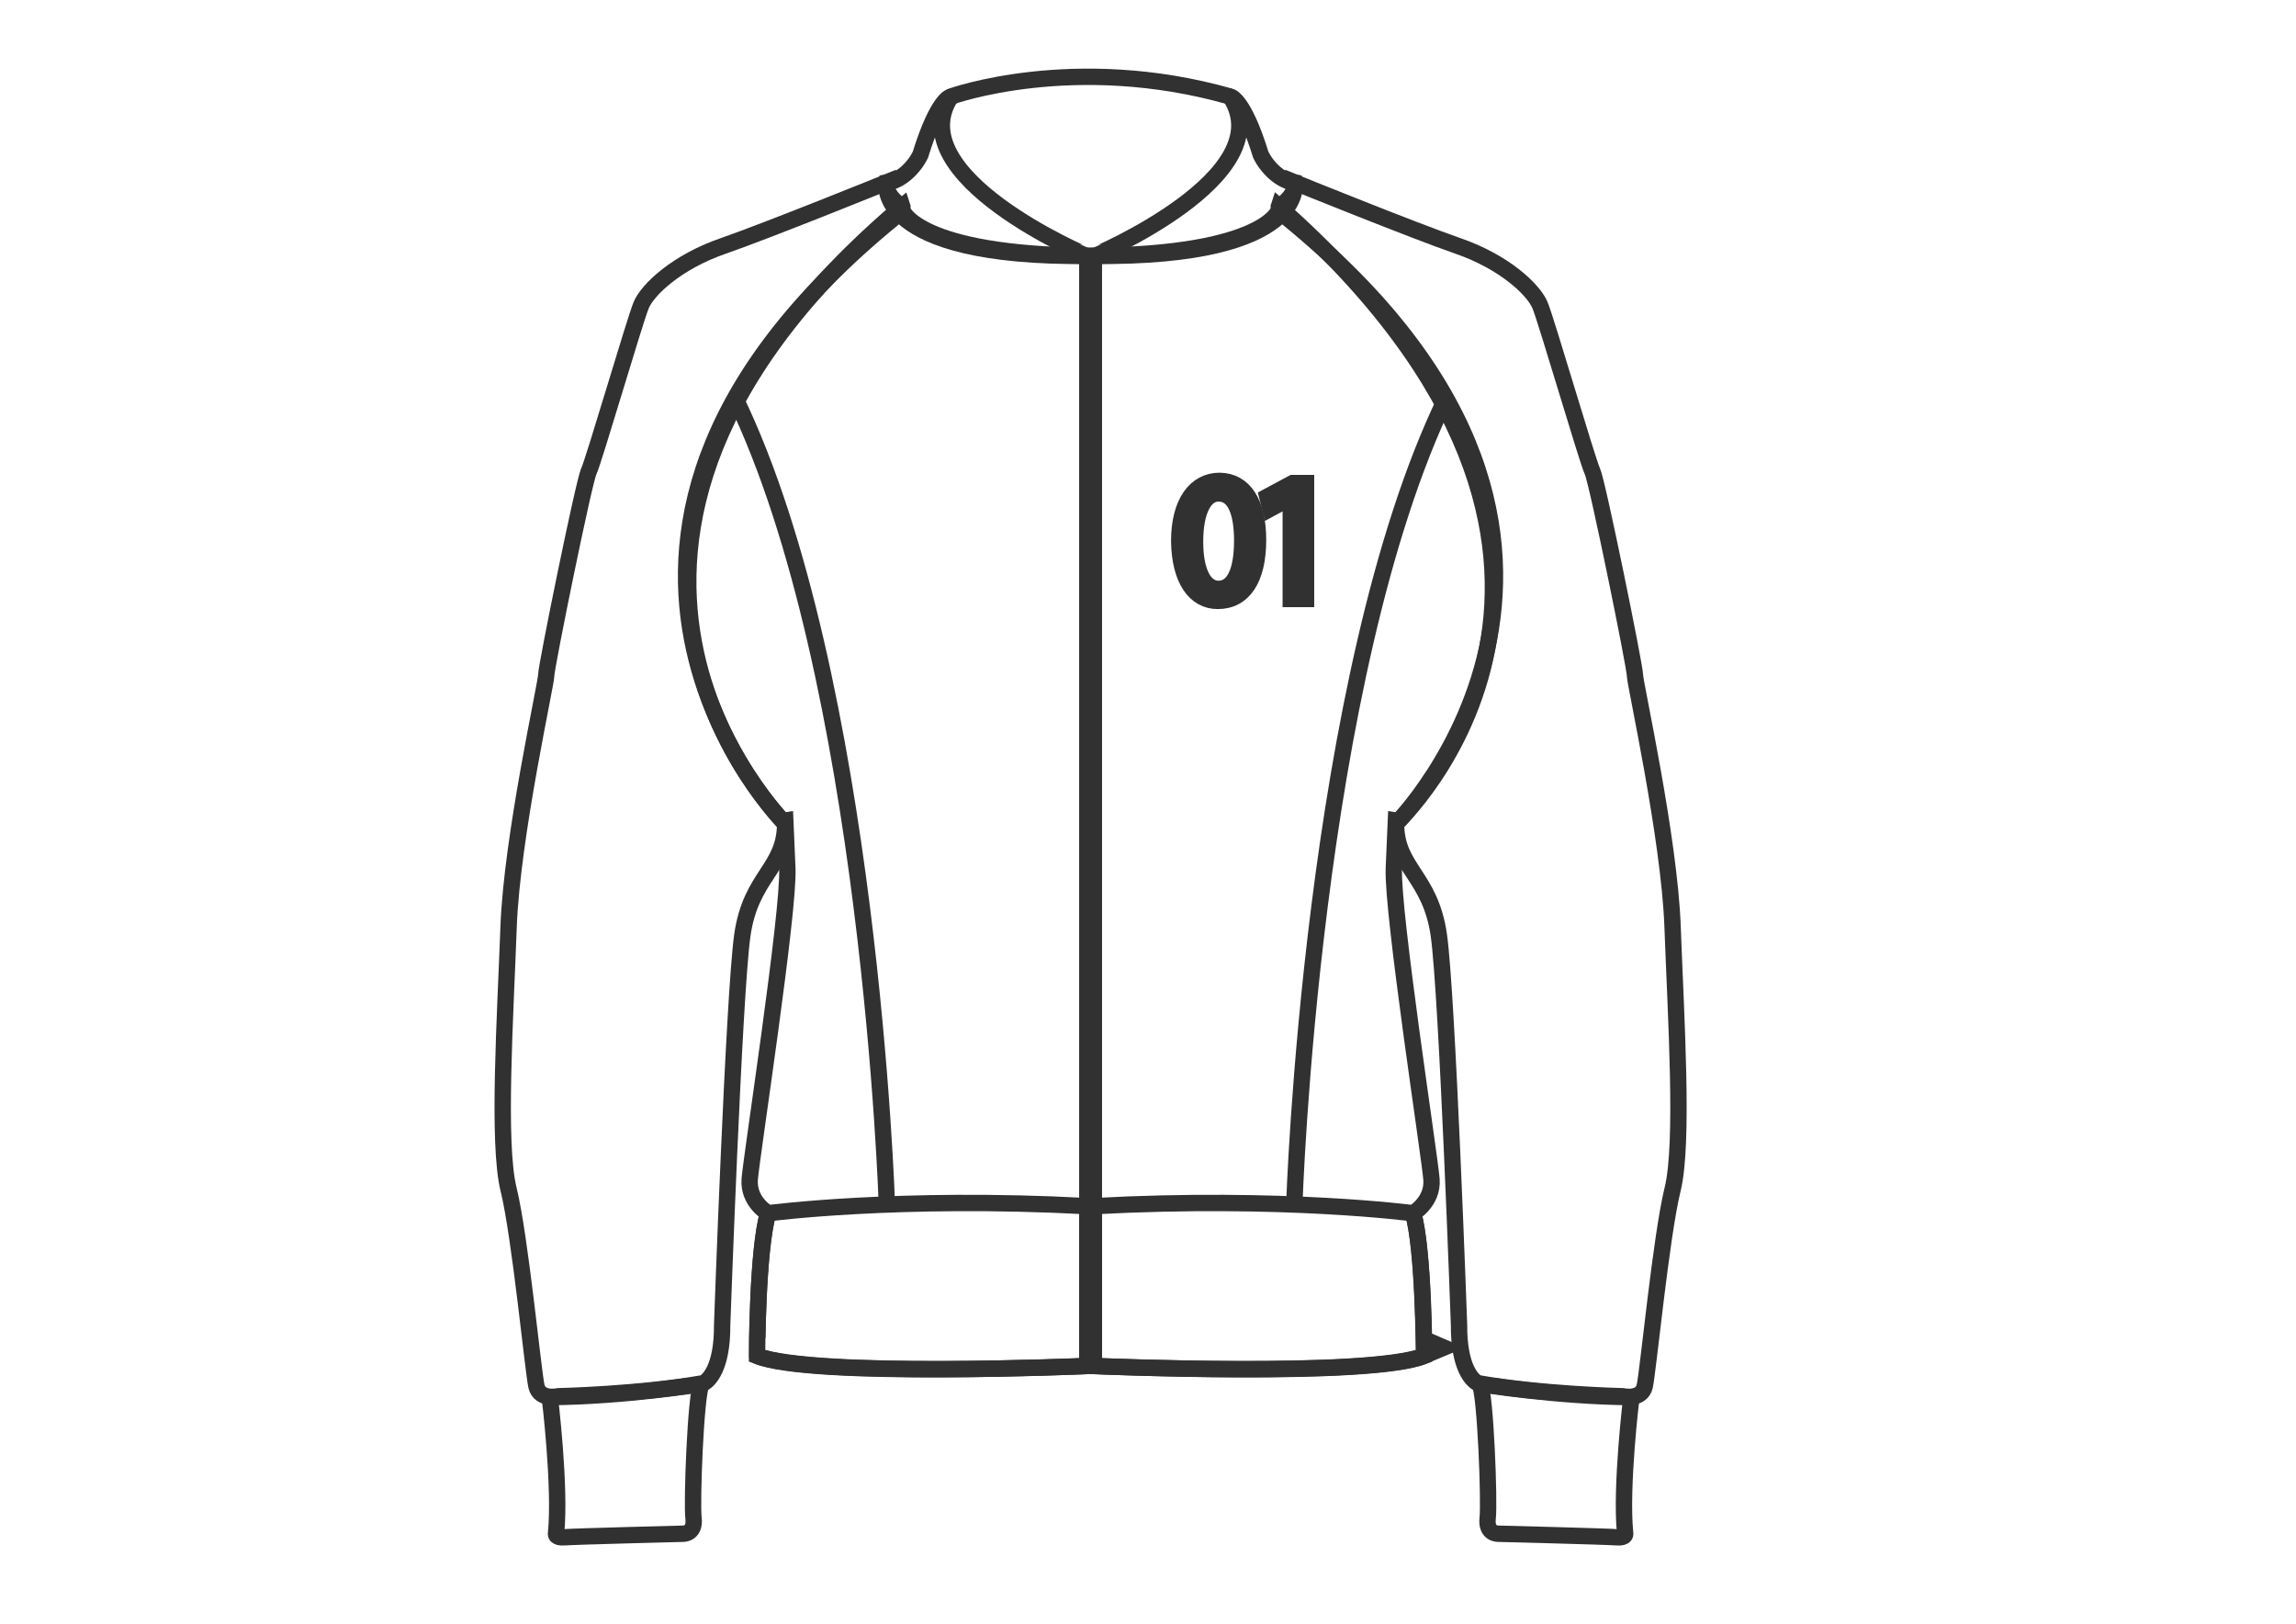
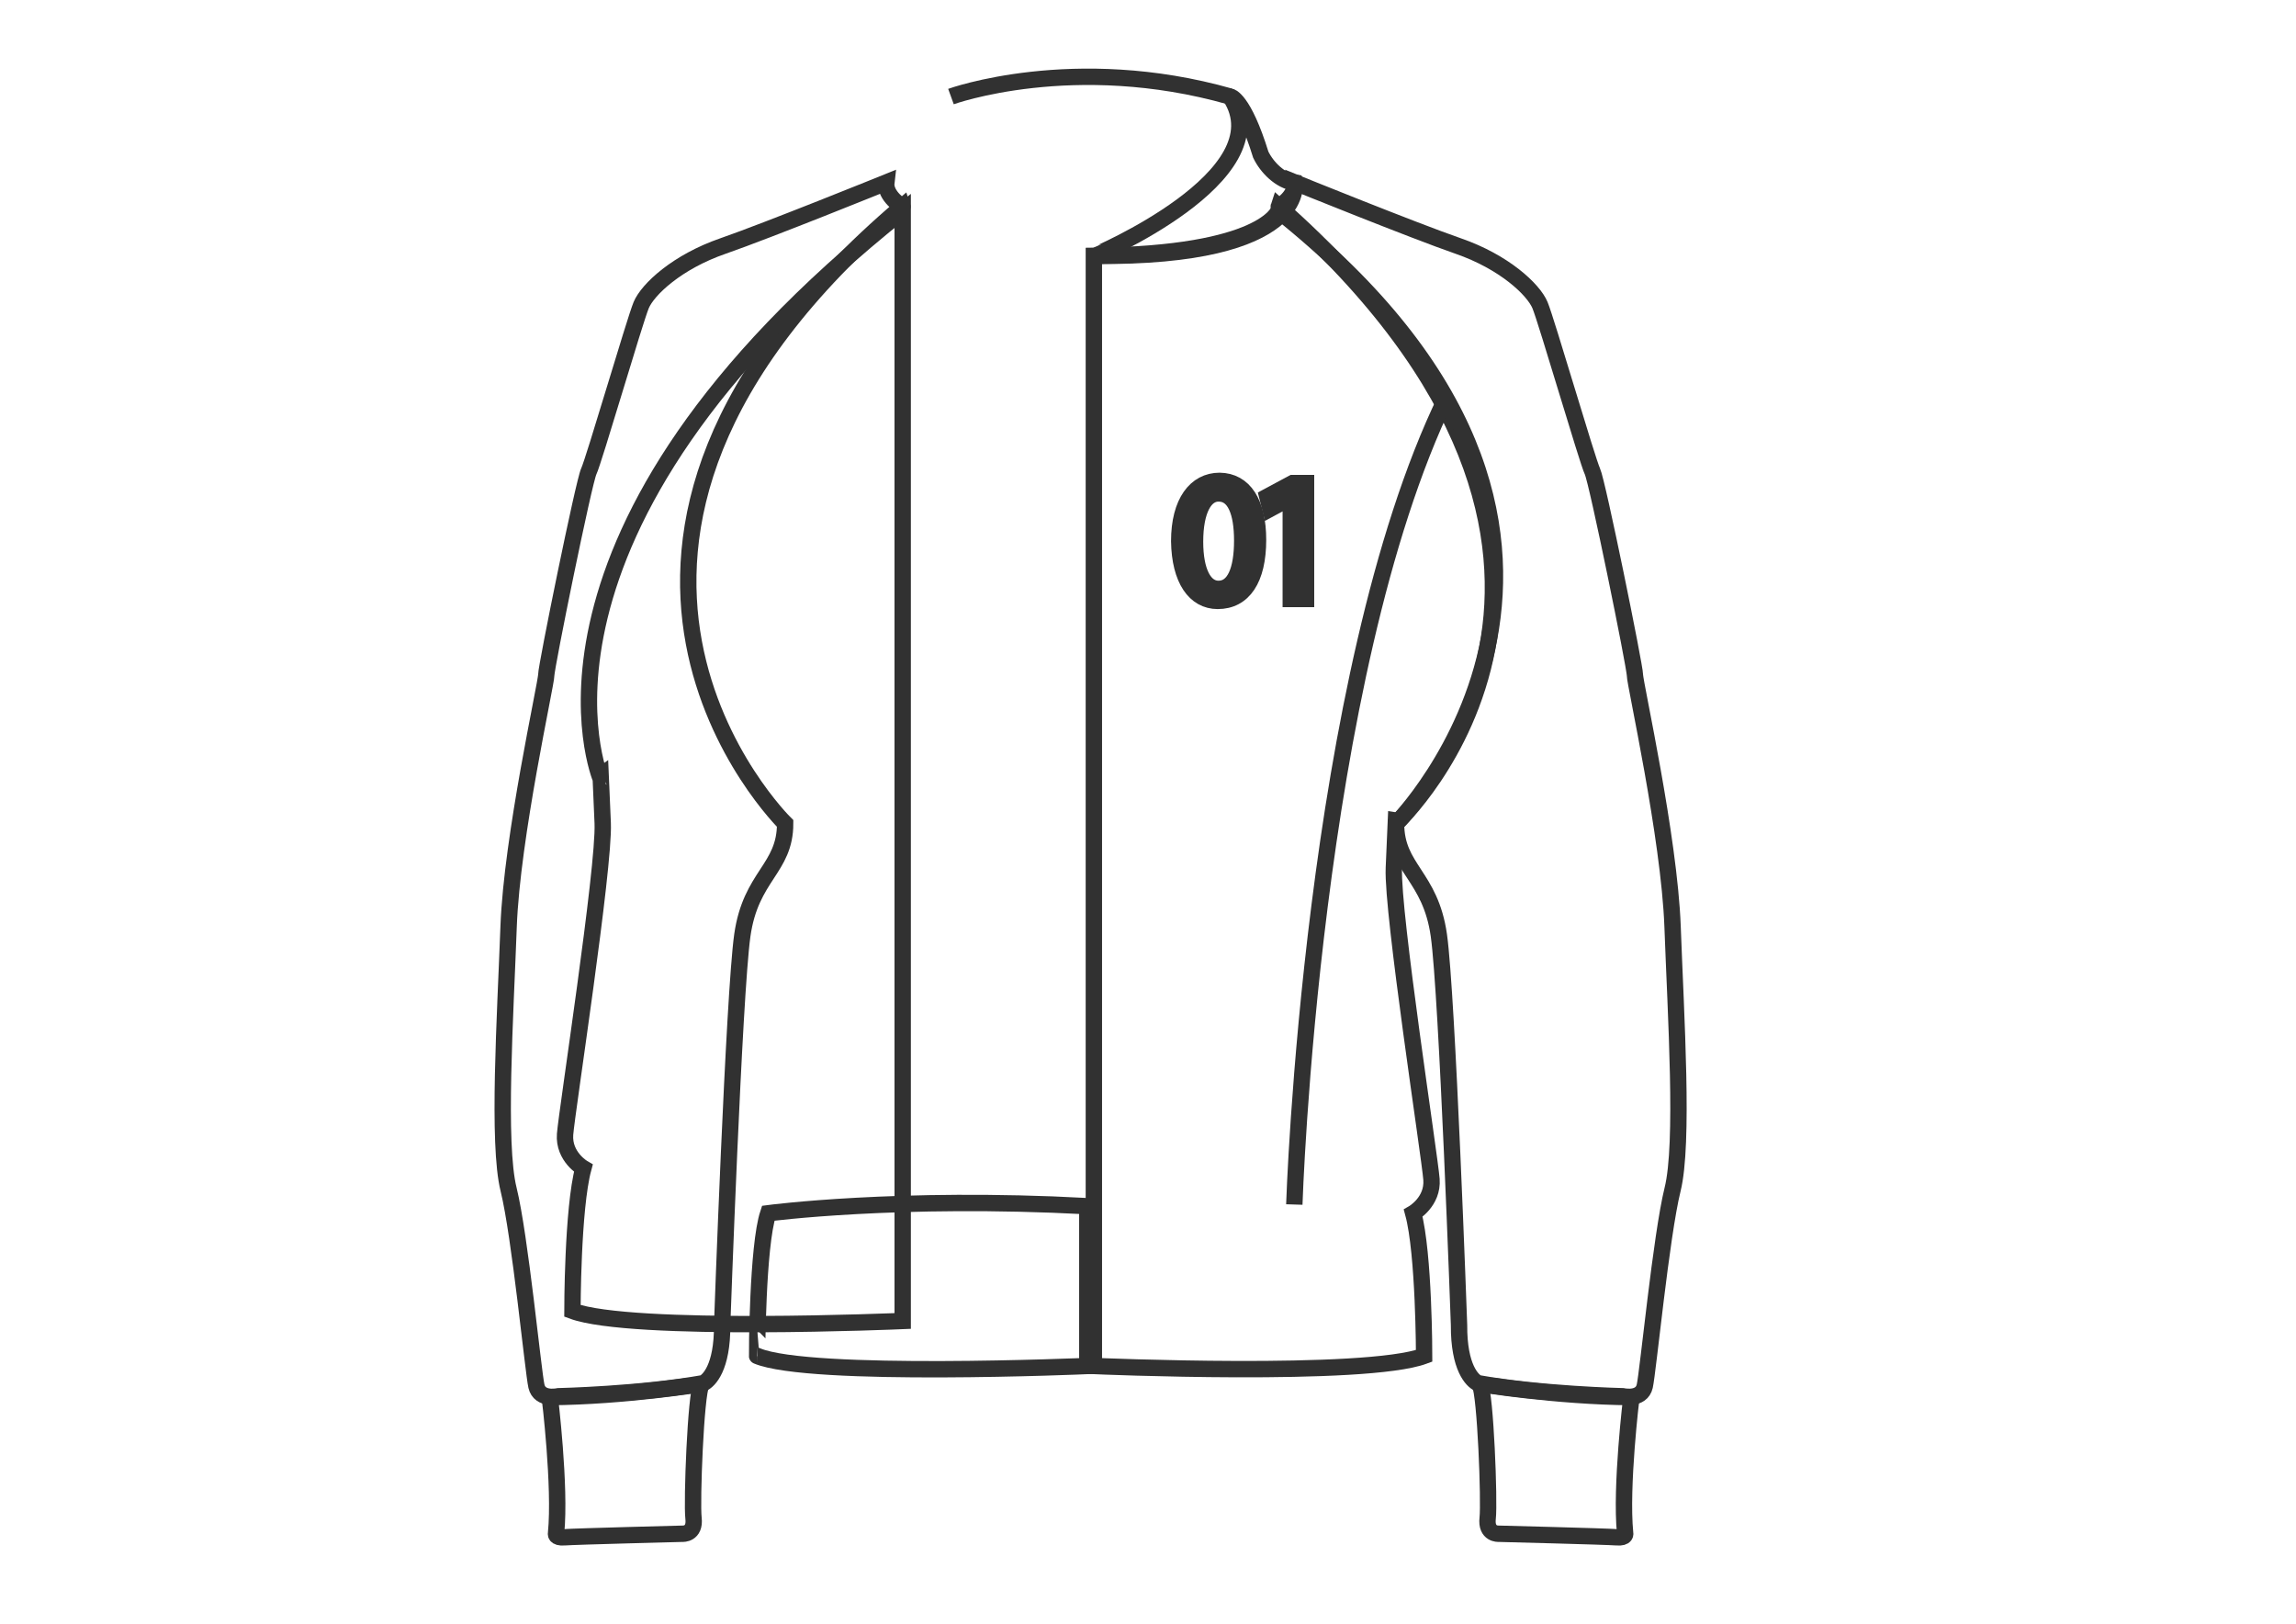
<svg xmlns="http://www.w3.org/2000/svg" id="Layer_1" x="0px" y="0px" viewBox="0 0 841.9 595.3" style="enable-background:new 0 0 841.9 595.3;" xml:space="preserve">
  <style type="text/css">	.st0{fill:none;stroke:#313131;stroke-width:6;stroke-miterlimit:10;}</style>
  <path id="XMLID_19117_" class="st0" d="M474.8,66.9c0,0,43.2,17.5,59.9,23.3c16.8,5.8,27.6,15.9,30,21.7 c2.4,5.8,17.4,57.2,19.2,60.9c1.8,3.7,15.6,71.5,15.6,74.7c0,3.2,12.6,59.3,13.8,92.2c1.2,32.9,4.2,79.5,0,96.4 c-4.2,17-9,66.8-10.2,72.1c-1.2,5.3-8.1,3.7-8.1,3.7s-30.2-0.7-53.1-4.8c-1.9-0.9-7-5.5-6.9-21.3c0,0-4.3-121-7.4-142.9 c-3.1-21.9-15.7-24.3-15.7-41c0,0,103.6-96.4-43-226.2C468.8,76,475.4,71.9,474.8,66.9z" />
  <path id="XMLID_19116_" class="st0" d="M598.2,512.2c0,0-4,32.8-2.3,49.9c0,0,0.6,1.8-3.1,1.5c-3.7-0.3-43.3-1.3-43.3-1.3 s-4.7,0.3-4-5.7c0.7-6-0.8-45.5-2.9-49.2C542.7,507.4,570.5,512,598.2,512.2z" />
  <path id="XMLID_19115_" class="st0" d="M468.8,77.3c0,0-5.4,15.9-67.7,16.5v407c0,0,99.5,4.3,121.1-3.7c0,0,0-37.5-4-52.3 c0,0,7.3-4.2,6.7-12.4c-0.6-8.2-14.5-97.9-13.8-114.1c0.7-16.2,0.7-16.2,0.7-16.2S617.4,195.7,468.8,77.3z" />
-   <path id="XMLID_18474_" class="st0" d="M518.1,444.8c0,0-47.5-6.3-117-2.6v58.6c0,0,101.8,4.4,121.1-3.7 C522.1,497.1,522,456.8,518.1,444.8z" />
  <path id="XMLID_18473_" class="st0" d="M474.6,441.6c0,0,6.2-193.6,55.6-295.6" />
  <path id="XMLID_18472_" class="st0" d="M451.1,35.4c0,0,4.8,0.6,11.2,21.3c2.2,4.6,7.1,9.6,12.4,10.3c0,0,5,27.6-73.7,26.8 C401.1,93.8,470.2,64.6,451.1,35.4z" />
  <path id="XMLID_18471_" class="st0" d="M325,66.9c0,0-43.2,17.5-59.9,23.3c-16.8,5.8-27.6,15.9-30,21.7 c-2.4,5.8-17.4,57.2-19.2,60.9c-1.8,3.7-15.6,71.5-15.6,74.7c0,3.2-12.6,59.3-13.8,92.2c-1.2,32.9-4.2,79.5,0,96.4 c4.2,17,9,66.8,10.2,72.1c1.2,5.3,8.1,3.7,8.1,3.7s30.2-0.7,53.1-4.8c1.9-0.9,7-5.5,6.9-21.3c0,0,4.3-121,7.4-142.9 c3.1-21.9,15.7-24.3,15.7-41c0,0-103.6-101.5,43-226.2C331,76,324.4,71.9,325,66.9z" />
  <path id="XMLID_18469_" class="st0" d="M201.6,512.2c0,0,4,32.8,2.3,49.9c0,0-0.6,1.8,3.1,1.5c3.7-0.3,43.3-1.3,43.3-1.3 s4.7,0.3,4-5.7c-0.7-6,0.8-45.5,2.9-49.2C257.1,507.4,229.2,512,201.6,512.2z" />
-   <path id="XMLID_18464_" class="st0" d="M331,77.3c0,0,5.4,15.9,67.7,16.5v407c0,0-99.5,4.3-121.1-3.7c0,0,0-37.5,4-52.3 c0,0-7.3-4.2-6.7-12.4c0.6-8.2,14.5-97.9,13.8-114.1c-0.7-16.2-0.7-16.2-0.7-16.2S182.3,195.7,331,77.3z" />
+   <path id="XMLID_18464_" class="st0" d="M331,77.3v407c0,0-99.5,4.3-121.1-3.7c0,0,0-37.5,4-52.3 c0,0-7.3-4.2-6.7-12.4c0.6-8.2,14.5-97.9,13.8-114.1c-0.7-16.2-0.7-16.2-0.7-16.2S182.3,195.7,331,77.3z" />
  <path id="XMLID_18463_" class="st0" d="M281.7,444.8c0,0,47.5-6.3,117-2.6v58.6c0,0-101.8,4.4-121.1-3.7 C277.6,497.1,277.7,456.8,281.7,444.8z" />
-   <path id="XMLID_18462_" class="st0" d="M325.2,441.6c0,0-6.2-193.6-55.6-295.6" />
-   <path id="XMLID_18461_" class="st0" d="M348.7,35.4c0,0-4.8,0.6-11.2,21.3c-2.2,4.6-7.1,9.6-12.4,10.3c0,0-5,27.6,73.7,26.8 C398.7,93.8,329.6,64.6,348.7,35.4z" />
  <path id="XMLID_18460_" class="st0" d="M348.7,35.4c0,0,45-16.3,102.4,0" />
  <g id="XMLID_19114_">
    <path id="XMLID_20812_" class="st0" d="M461.3,197.9c0,14.5-5.4,22.4-14.8,22.4c-8.3,0-13.9-7.8-14.1-21.9  c0-14.3,6.1-22.1,14.8-22.1C456.2,176.4,461.3,184.4,461.3,197.9z M438.2,198.6c0,11.1,3.4,17.3,8.6,17.3c5.9,0,8.7-6.9,8.7-17.7  c0-10.5-2.7-17.3-8.6-17.3C441.8,180.8,438.2,187,438.2,198.6z" />
    <path id="XMLID_19118_" class="st0" d="M473.3,182.5h-0.1l-7.4,4l-1.1-4.4l9.3-5h4.9v42.5h-5.6V182.5z" />
  </g>
</svg>